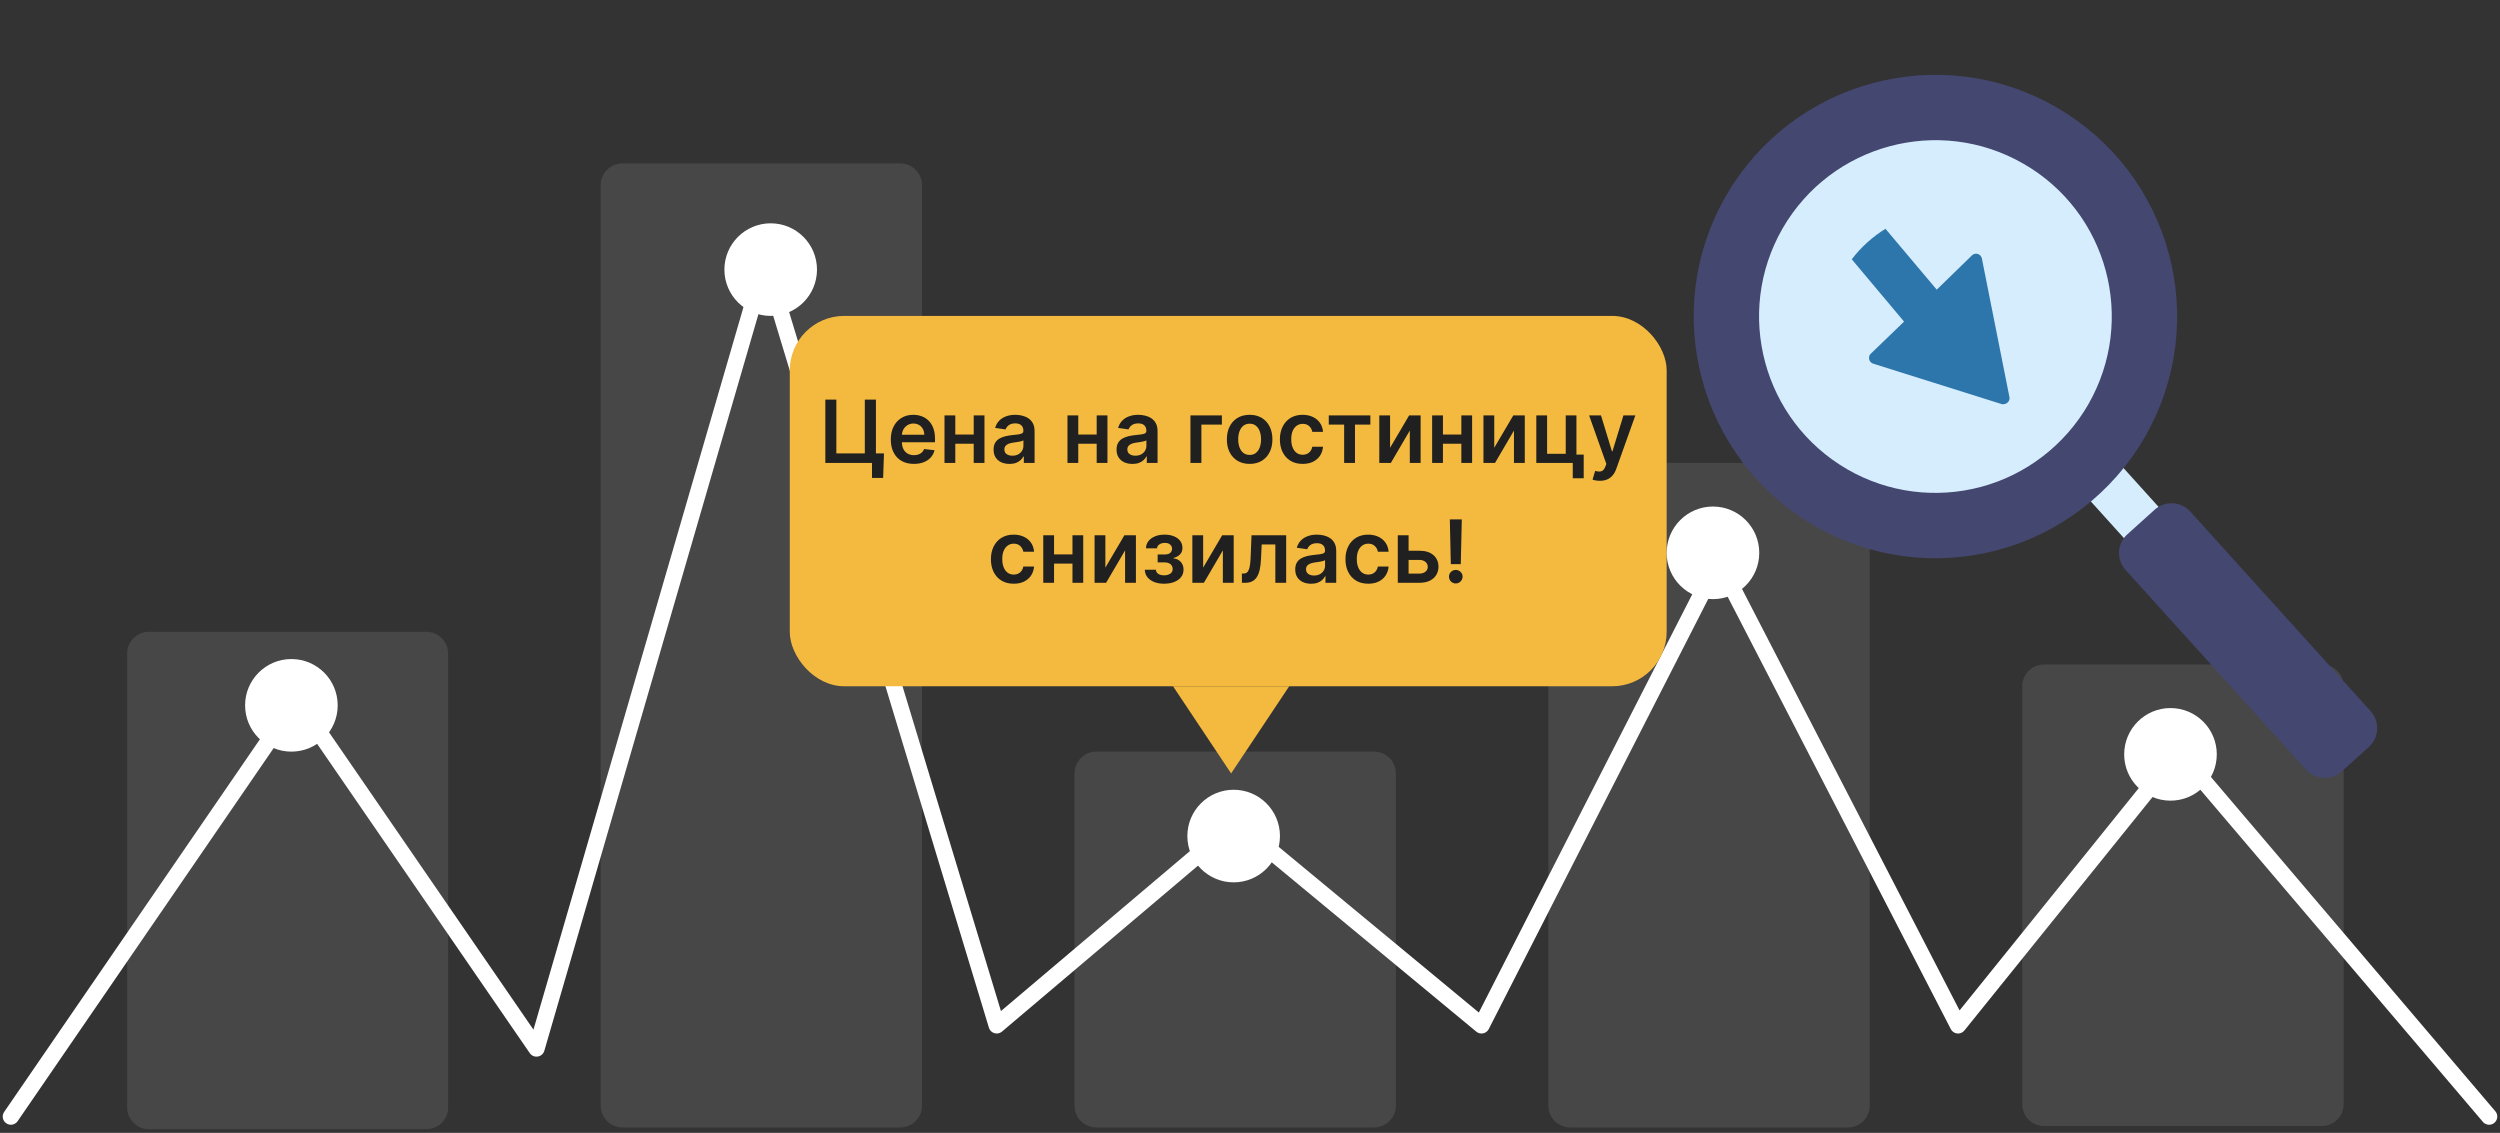
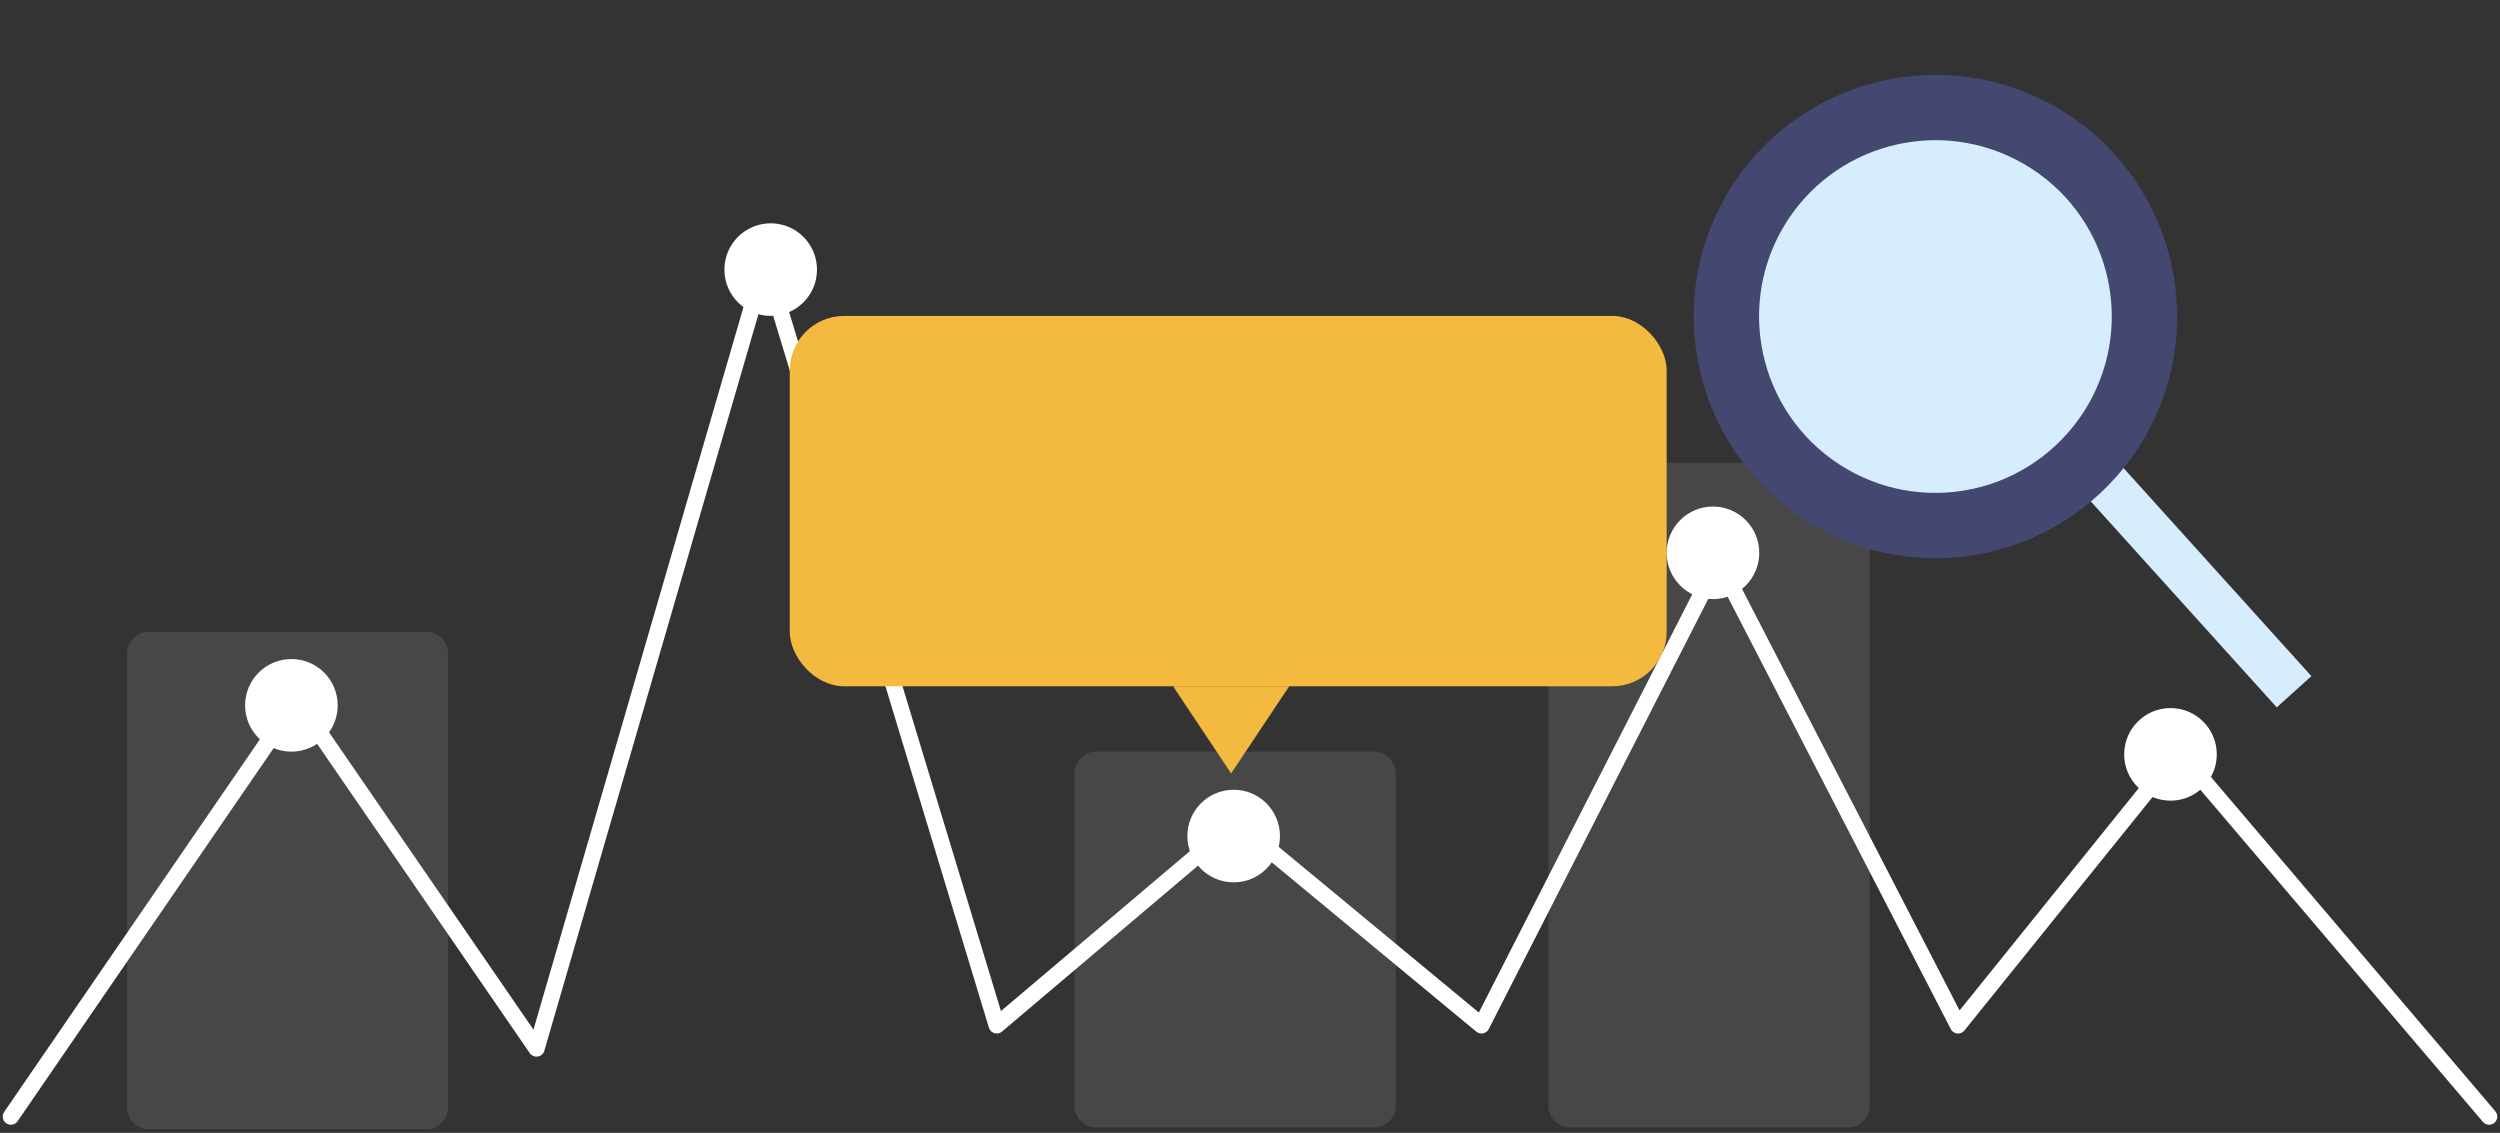
<svg xmlns="http://www.w3.org/2000/svg" width="459" height="208" viewBox="0 0 459 208" fill="none">
  <rect x="0" y="0" width="459" height="208" fill="#333333" stroke="none" />
-   <path opacity="0.1" d="M165.281 30H114.281C112.072 30 110.281 31.791 110.281 34V203C110.281 205.209 112.072 207 114.281 207H165.281C167.49 207 169.281 205.209 169.281 203V34C169.281 31.791 167.49 30 165.281 30Z" fill="white" />
  <path opacity="0.1" d="M78.281 116H27.344C25.135 116 23.344 117.791 23.344 120V203.318C23.344 205.527 25.135 207.318 27.344 207.318H78.281C80.49 207.318 82.281 205.527 82.281 203.318V120C82.281 117.791 80.49 116 78.281 116Z" fill="white" />
  <path opacity="0.1" d="M252.281 138H201.281C199.072 138 197.281 139.791 197.281 142V203C197.281 205.209 199.072 207 201.281 207H252.281C254.49 207 256.281 205.209 256.281 203V142C256.281 139.791 254.49 138 252.281 138Z" fill="white" />
  <path opacity="0.1" d="M339.281 85H288.281C286.072 85 284.281 86.791 284.281 89V203C284.281 205.209 286.072 207 288.281 207H339.281C341.49 207 343.281 205.209 343.281 203V89C343.281 86.791 341.49 85 339.281 85Z" fill="white" />
-   <path opacity="0.1" d="M426.294 122H375.281C373.072 122 371.281 123.791 371.281 126V202.736C371.281 204.945 373.072 206.736 375.281 206.736H426.294C428.503 206.736 430.294 204.945 430.294 202.736V126C430.294 123.791 428.503 122 426.294 122Z" fill="white" />
  <path d="M457 205L400 138L359.5 188.25L315.5 103L272 188.25L227 151L183 188.25L140.5 48L98.5 192.5L54.5 128.5L2 205" stroke="white" stroke-width="3" stroke-linecap="round" stroke-linejoin="round" />
  <rect x="145" y="58" width="161" height="68" rx="10" fill="#F4BA40" />
  <path d="M226.034 142L215.372 126H236.696L226.034 142Z" fill="#F4BA40" />
-   <path d="M162.298 83.239L162.144 87.75H160.099V85H159.281V83.239H162.298ZM151.531 85V73.364H153.553V83.25H158.781V73.364H160.82V85H151.531ZM167.788 85.171C166.913 85.171 166.157 84.989 165.521 84.625C164.888 84.258 164.401 83.739 164.06 83.068C163.719 82.394 163.549 81.6 163.549 80.688C163.549 79.79 163.719 79.002 164.06 78.324C164.405 77.642 164.886 77.112 165.504 76.733C166.121 76.35 166.846 76.159 167.68 76.159C168.218 76.159 168.725 76.246 169.202 76.421C169.683 76.591 170.108 76.856 170.475 77.216C170.846 77.576 171.138 78.034 171.35 78.591C171.562 79.144 171.668 79.803 171.668 80.568V81.199H164.515V79.812H169.697C169.693 79.419 169.608 79.068 169.441 78.761C169.274 78.451 169.041 78.206 168.742 78.028C168.447 77.85 168.102 77.761 167.708 77.761C167.288 77.761 166.918 77.864 166.6 78.068C166.282 78.269 166.034 78.534 165.856 78.864C165.682 79.189 165.593 79.547 165.589 79.938V81.148C165.589 81.655 165.682 82.091 165.867 82.454C166.053 82.814 166.312 83.091 166.646 83.284C166.979 83.474 167.369 83.568 167.816 83.568C168.115 83.568 168.386 83.526 168.629 83.443C168.871 83.356 169.081 83.229 169.259 83.062C169.437 82.896 169.572 82.689 169.663 82.443L171.583 82.659C171.462 83.167 171.231 83.61 170.89 83.989C170.553 84.364 170.121 84.655 169.594 84.864C169.068 85.068 168.466 85.171 167.788 85.171ZM179.403 79.784V81.472H174.755V79.784H179.403ZM175.391 76.273V85H173.408V76.273H175.391ZM180.749 76.273V85H178.772V76.273H180.749ZM185.342 85.176C184.789 85.176 184.29 85.078 183.847 84.881C183.408 84.68 183.059 84.385 182.802 83.994C182.548 83.604 182.421 83.123 182.421 82.551C182.421 82.059 182.512 81.651 182.694 81.329C182.876 81.008 183.124 80.75 183.438 80.557C183.753 80.364 184.107 80.218 184.501 80.119C184.898 80.017 185.309 79.943 185.734 79.898C186.245 79.845 186.66 79.797 186.978 79.756C187.296 79.71 187.527 79.642 187.671 79.551C187.819 79.456 187.893 79.311 187.893 79.114V79.079C187.893 78.651 187.766 78.32 187.512 78.085C187.258 77.85 186.893 77.733 186.415 77.733C185.912 77.733 185.512 77.843 185.217 78.062C184.925 78.282 184.728 78.542 184.626 78.841L182.705 78.568C182.857 78.038 183.107 77.595 183.455 77.239C183.804 76.879 184.23 76.61 184.734 76.432C185.237 76.25 185.794 76.159 186.404 76.159C186.825 76.159 187.243 76.208 187.66 76.307C188.076 76.405 188.457 76.568 188.802 76.796C189.147 77.019 189.423 77.324 189.631 77.71C189.844 78.097 189.95 78.579 189.95 79.159V85H187.972V83.801H187.904C187.779 84.044 187.603 84.271 187.376 84.483C187.152 84.691 186.87 84.86 186.529 84.989C186.192 85.114 185.796 85.176 185.342 85.176ZM185.876 83.665C186.289 83.665 186.647 83.583 186.95 83.421C187.253 83.254 187.486 83.034 187.648 82.761C187.815 82.489 187.898 82.191 187.898 81.869V80.841C187.834 80.894 187.724 80.943 187.569 80.989C187.417 81.034 187.247 81.074 187.058 81.108C186.868 81.142 186.681 81.172 186.495 81.199C186.309 81.225 186.148 81.248 186.012 81.267C185.705 81.309 185.431 81.377 185.188 81.472C184.946 81.566 184.754 81.699 184.614 81.869C184.474 82.036 184.404 82.252 184.404 82.517C184.404 82.896 184.542 83.182 184.819 83.375C185.095 83.568 185.448 83.665 185.876 83.665ZM201.981 79.784V81.472H197.333V79.784H201.981ZM197.969 76.273V85H195.987V76.273H197.969ZM203.327 76.273V85H201.35V76.273H203.327ZM207.92 85.176C207.367 85.176 206.869 85.078 206.425 84.881C205.986 84.68 205.638 84.385 205.38 83.994C205.126 83.604 204.999 83.123 204.999 82.551C204.999 82.059 205.09 81.651 205.272 81.329C205.454 81.008 205.702 80.75 206.016 80.557C206.331 80.364 206.685 80.218 207.079 80.119C207.477 80.017 207.888 79.943 208.312 79.898C208.823 79.845 209.238 79.797 209.556 79.756C209.874 79.71 210.105 79.642 210.249 79.551C210.397 79.456 210.471 79.311 210.471 79.114V79.079C210.471 78.651 210.344 78.32 210.09 78.085C209.836 77.85 209.471 77.733 208.994 77.733C208.49 77.733 208.09 77.843 207.795 78.062C207.503 78.282 207.306 78.542 207.204 78.841L205.283 78.568C205.435 78.038 205.685 77.595 206.033 77.239C206.382 76.879 206.808 76.61 207.312 76.432C207.816 76.25 208.372 76.159 208.982 76.159C209.403 76.159 209.821 76.208 210.238 76.307C210.655 76.405 211.035 76.568 211.38 76.796C211.725 77.019 212.001 77.324 212.21 77.71C212.422 78.097 212.528 78.579 212.528 79.159V85H210.55V83.801H210.482C210.357 84.044 210.181 84.271 209.954 84.483C209.73 84.691 209.448 84.86 209.107 84.989C208.77 85.114 208.374 85.176 207.92 85.176ZM208.454 83.665C208.867 83.665 209.225 83.583 209.528 83.421C209.831 83.254 210.064 83.034 210.227 82.761C210.393 82.489 210.477 82.191 210.477 81.869V80.841C210.412 80.894 210.302 80.943 210.147 80.989C209.996 81.034 209.825 81.074 209.636 81.108C209.446 81.142 209.259 81.172 209.073 81.199C208.888 81.225 208.727 81.248 208.59 81.267C208.283 81.309 208.009 81.377 207.766 81.472C207.524 81.566 207.333 81.699 207.192 81.869C207.052 82.036 206.982 82.252 206.982 82.517C206.982 82.896 207.121 83.182 207.397 83.375C207.674 83.568 208.026 83.665 208.454 83.665ZM224.337 76.273V77.96H220.576V85H218.565V76.273H224.337ZM229.434 85.171C228.582 85.171 227.843 84.983 227.218 84.608C226.593 84.233 226.108 83.708 225.763 83.034C225.423 82.36 225.252 81.572 225.252 80.671C225.252 79.769 225.423 78.979 225.763 78.301C226.108 77.623 226.593 77.097 227.218 76.722C227.843 76.347 228.582 76.159 229.434 76.159C230.286 76.159 231.025 76.347 231.65 76.722C232.275 77.097 232.758 77.623 233.099 78.301C233.443 78.979 233.616 79.769 233.616 80.671C233.616 81.572 233.443 82.36 233.099 83.034C232.758 83.708 232.275 84.233 231.65 84.608C231.025 84.983 230.286 85.171 229.434 85.171ZM229.445 83.523C229.907 83.523 230.294 83.396 230.604 83.142C230.915 82.885 231.146 82.54 231.298 82.108C231.453 81.676 231.531 81.195 231.531 80.665C231.531 80.131 231.453 79.648 231.298 79.216C231.146 78.78 230.915 78.434 230.604 78.176C230.294 77.919 229.907 77.79 229.445 77.79C228.972 77.79 228.578 77.919 228.263 78.176C227.953 78.434 227.72 78.78 227.565 79.216C227.413 79.648 227.337 80.131 227.337 80.665C227.337 81.195 227.413 81.676 227.565 82.108C227.72 82.54 227.953 82.885 228.263 83.142C228.578 83.396 228.972 83.523 229.445 83.523ZM239.168 85.171C238.297 85.171 237.549 84.979 236.924 84.597C236.303 84.214 235.824 83.686 235.487 83.011C235.153 82.333 234.987 81.553 234.987 80.671C234.987 79.784 235.157 79.002 235.498 78.324C235.839 77.642 236.32 77.112 236.941 76.733C237.566 76.35 238.305 76.159 239.157 76.159C239.865 76.159 240.492 76.29 241.038 76.551C241.587 76.809 242.024 77.174 242.35 77.648C242.676 78.117 242.862 78.667 242.907 79.296H240.941C240.862 78.875 240.672 78.525 240.373 78.244C240.077 77.96 239.682 77.818 239.185 77.818C238.765 77.818 238.396 77.932 238.077 78.159C237.759 78.383 237.511 78.704 237.333 79.125C237.159 79.546 237.072 80.049 237.072 80.636C237.072 81.231 237.159 81.742 237.333 82.171C237.507 82.595 237.752 82.922 238.066 83.153C238.384 83.381 238.757 83.494 239.185 83.494C239.488 83.494 239.759 83.438 239.998 83.324C240.24 83.206 240.443 83.038 240.606 82.818C240.769 82.599 240.88 82.331 240.941 82.017H242.907C242.858 82.635 242.676 83.182 242.362 83.659C242.047 84.133 241.619 84.504 241.077 84.773C240.536 85.038 239.899 85.171 239.168 85.171ZM243.962 77.96V76.273H251.599V77.96H248.775V85H246.786V77.96H243.962ZM255.219 82.216L258.714 76.273H260.827V85H258.839V79.051L255.356 85H253.237V76.273H255.219V82.216ZM268.934 79.784V81.472H264.286V79.784H268.934ZM264.923 76.273V85H262.94V76.273H264.923ZM270.281 76.273V85H268.303V76.273H270.281ZM274.344 82.216L277.839 76.273H279.952V85H277.964V79.051L274.481 85H272.362V76.273H274.344V82.216ZM289.434 76.273V83.466H290.769V87.807H288.758V85H282.065V76.273H284.048V83.312H287.468V76.273H289.434ZM293.734 88.273C293.453 88.273 293.194 88.25 292.955 88.204C292.72 88.163 292.533 88.114 292.393 88.057L292.87 86.454C293.169 86.542 293.436 86.583 293.671 86.579C293.906 86.576 294.112 86.502 294.29 86.358C294.472 86.218 294.626 85.983 294.751 85.653L294.927 85.182L291.762 76.273H293.944L295.955 82.864H296.046L298.063 76.273H300.251L296.756 86.057C296.594 86.519 296.378 86.915 296.109 87.244C295.84 87.578 295.51 87.831 295.12 88.006C294.734 88.184 294.272 88.273 293.734 88.273ZM186.114 107.17C185.242 107.17 184.494 106.979 183.869 106.597C183.248 106.214 182.769 105.686 182.432 105.011C182.098 104.333 181.932 103.553 181.932 102.67C181.932 101.784 182.102 101.002 182.443 100.324C182.784 99.642 183.265 99.112 183.886 98.733C184.511 98.35 185.25 98.159 186.102 98.159C186.811 98.159 187.438 98.29 187.983 98.551C188.532 98.809 188.97 99.174 189.295 99.648C189.621 100.117 189.807 100.667 189.852 101.295H187.886C187.807 100.875 187.617 100.525 187.318 100.244C187.023 99.96 186.627 99.818 186.131 99.818C185.71 99.818 185.341 99.932 185.023 100.159C184.705 100.383 184.456 100.705 184.278 101.125C184.104 101.545 184.017 102.049 184.017 102.636C184.017 103.231 184.104 103.742 184.278 104.17C184.453 104.595 184.697 104.922 185.011 105.153C185.33 105.381 185.703 105.494 186.131 105.494C186.434 105.494 186.705 105.437 186.943 105.324C187.186 105.206 187.388 105.038 187.551 104.818C187.714 104.598 187.826 104.331 187.886 104.017H189.852C189.803 104.634 189.621 105.182 189.307 105.659C188.992 106.133 188.564 106.504 188.023 106.773C187.481 107.038 186.845 107.17 186.114 107.17ZM197.536 101.784V103.472H192.888V101.784H197.536ZM193.524 98.273V107H191.541V98.273H193.524ZM198.882 98.273V107H196.905V98.273H198.882ZM202.946 104.216L206.44 98.273H208.554V107H206.565V101.051L203.082 107H200.963V98.273H202.946V104.216ZM210.183 104.608H212.223C212.242 104.934 212.388 105.186 212.661 105.364C212.933 105.542 213.287 105.631 213.723 105.631C214.166 105.631 214.539 105.534 214.842 105.341C215.149 105.144 215.303 104.847 215.303 104.449C215.303 104.214 215.244 104.008 215.126 103.83C215.009 103.648 214.844 103.508 214.632 103.409C214.42 103.311 214.17 103.261 213.882 103.261H212.547V101.801H213.882C214.31 101.801 214.634 101.703 214.854 101.506C215.077 101.309 215.189 101.061 215.189 100.761C215.189 100.439 215.071 100.178 214.837 99.977C214.606 99.776 214.286 99.676 213.876 99.676C213.467 99.676 213.126 99.769 212.854 99.954C212.585 100.14 212.445 100.379 212.433 100.67H210.405C210.412 100.163 210.564 99.722 210.859 99.347C211.159 98.972 211.56 98.68 212.064 98.472C212.571 98.263 213.143 98.159 213.78 98.159C214.462 98.159 215.051 98.261 215.547 98.466C216.043 98.671 216.426 98.956 216.695 99.324C216.964 99.688 217.098 100.116 217.098 100.608C217.098 101.081 216.95 101.473 216.655 101.784C216.359 102.091 215.962 102.311 215.462 102.443V102.534C215.806 102.553 216.117 102.652 216.393 102.83C216.67 103.004 216.89 103.241 217.053 103.54C217.215 103.839 217.297 104.186 217.297 104.58C217.297 105.114 217.143 105.576 216.837 105.966C216.53 106.352 216.107 106.65 215.57 106.858C215.036 107.066 214.424 107.17 213.734 107.17C213.064 107.17 212.464 107.07 211.933 106.869C211.407 106.665 210.988 106.371 210.678 105.989C210.367 105.606 210.202 105.146 210.183 104.608ZM220.899 104.216L224.393 98.273H226.507V107H224.518V101.051L221.036 107H218.916V98.273H220.899V104.216ZM228.017 107L228.006 105.307H228.307C228.534 105.307 228.725 105.256 228.881 105.153C229.036 105.051 229.165 104.881 229.267 104.642C229.369 104.4 229.449 104.074 229.506 103.665C229.563 103.256 229.602 102.746 229.625 102.136L229.778 98.273H236.142V107H234.153V99.96H231.648L231.511 102.773C231.477 103.5 231.396 104.131 231.267 104.665C231.142 105.195 230.964 105.633 230.733 105.977C230.506 106.322 230.22 106.58 229.875 106.75C229.53 106.917 229.123 107 228.653 107H228.017ZM240.724 107.176C240.171 107.176 239.673 107.078 239.23 106.881C238.791 106.68 238.442 106.384 238.185 105.994C237.931 105.604 237.804 105.123 237.804 104.551C237.804 104.059 237.895 103.652 238.077 103.33C238.259 103.008 238.507 102.75 238.821 102.557C239.135 102.364 239.49 102.218 239.884 102.119C240.281 102.017 240.692 101.943 241.116 101.898C241.628 101.845 242.043 101.797 242.361 101.756C242.679 101.71 242.91 101.642 243.054 101.551C243.202 101.456 243.276 101.311 243.276 101.114V101.08C243.276 100.652 243.149 100.32 242.895 100.085C242.641 99.85 242.276 99.733 241.798 99.733C241.295 99.733 240.895 99.843 240.599 100.062C240.308 100.282 240.111 100.542 240.009 100.841L238.088 100.568C238.24 100.038 238.49 99.595 238.838 99.239C239.187 98.879 239.613 98.61 240.116 98.432C240.62 98.25 241.177 98.159 241.787 98.159C242.207 98.159 242.626 98.208 243.043 98.307C243.459 98.405 243.84 98.568 244.185 98.796C244.529 99.019 244.806 99.324 245.014 99.71C245.226 100.097 245.332 100.58 245.332 101.159V107H243.355V105.801H243.287C243.162 106.044 242.986 106.271 242.759 106.483C242.535 106.691 242.253 106.86 241.912 106.989C241.575 107.114 241.179 107.176 240.724 107.176ZM241.259 105.665C241.671 105.665 242.029 105.583 242.332 105.42C242.635 105.254 242.868 105.034 243.031 104.761C243.198 104.489 243.281 104.191 243.281 103.869V102.841C243.217 102.894 243.107 102.943 242.952 102.989C242.8 103.034 242.63 103.074 242.44 103.108C242.251 103.142 242.063 103.172 241.878 103.199C241.692 103.225 241.531 103.248 241.395 103.267C241.088 103.309 240.813 103.377 240.571 103.472C240.329 103.566 240.137 103.699 239.997 103.869C239.857 104.036 239.787 104.252 239.787 104.517C239.787 104.896 239.925 105.182 240.202 105.375C240.478 105.568 240.83 105.665 241.259 105.665ZM251.207 107.17C250.336 107.17 249.588 106.979 248.963 106.597C248.342 106.214 247.863 105.686 247.526 105.011C247.192 104.333 247.026 103.553 247.026 102.67C247.026 101.784 247.196 101.002 247.537 100.324C247.878 99.642 248.359 99.112 248.98 98.733C249.605 98.35 250.344 98.159 251.196 98.159C251.904 98.159 252.531 98.29 253.077 98.551C253.626 98.809 254.063 99.174 254.389 99.648C254.715 100.117 254.901 100.667 254.946 101.295H252.98C252.901 100.875 252.711 100.525 252.412 100.244C252.116 99.96 251.721 99.818 251.224 99.818C250.804 99.818 250.435 99.932 250.116 100.159C249.798 100.383 249.55 100.705 249.372 101.125C249.198 101.545 249.111 102.049 249.111 102.636C249.111 103.231 249.198 103.742 249.372 104.17C249.546 104.595 249.791 104.922 250.105 105.153C250.423 105.381 250.796 105.494 251.224 105.494C251.527 105.494 251.798 105.437 252.037 105.324C252.279 105.206 252.482 105.038 252.645 104.818C252.808 104.598 252.92 104.331 252.98 104.017H254.946C254.897 104.634 254.715 105.182 254.401 105.659C254.086 106.133 253.658 106.504 253.116 106.773C252.575 107.038 251.938 107.17 251.207 107.17ZM258.027 101.114H260.601C261.714 101.114 262.576 101.384 263.186 101.926C263.796 102.468 264.103 103.178 264.107 104.057C264.103 104.629 263.963 105.136 263.686 105.58C263.413 106.023 263.016 106.371 262.493 106.625C261.974 106.875 261.343 107 260.601 107H256.635V98.273H258.618V105.312H260.601C261.048 105.312 261.415 105.199 261.703 104.972C261.991 104.741 262.135 104.445 262.135 104.085C262.135 103.706 261.991 103.398 261.703 103.159C261.415 102.92 261.048 102.801 260.601 102.801H258.027V101.114ZM268.386 95.364L268.199 103.58H266.369L266.188 95.364H268.386ZM267.284 107.125C266.939 107.125 266.644 107.004 266.398 106.761C266.155 106.519 266.034 106.223 266.034 105.875C266.034 105.534 266.155 105.242 266.398 105C266.644 104.758 266.939 104.636 267.284 104.636C267.621 104.636 267.913 104.758 268.159 105C268.409 105.242 268.534 105.534 268.534 105.875C268.534 106.106 268.475 106.316 268.358 106.506C268.244 106.695 268.093 106.847 267.903 106.96C267.718 107.07 267.511 107.125 267.284 107.125Z" fill="#202020" />
  <circle cx="314.5" cy="101.5" r="8.5" fill="white" />
  <circle cx="398.5" cy="138.5" r="8.5" fill="white" />
  <circle cx="226.5" cy="153.5" r="8.5" fill="white" />
  <circle cx="53.5" cy="129.5" r="8.5" fill="white" />
  <circle cx="141.5" cy="49.5" r="8.5" fill="white" />
  <path d="M376.323 70.92L369.967 76.659L418.012 129.874L424.369 124.135L376.323 70.92Z" fill="#D6EDFD" />
-   <path d="M390.589 98.095L395.588 93.589C397.474 91.881 400.429 92.039 402.138 93.924L435.266 130.582C436.974 132.468 436.816 135.423 434.931 137.132L429.932 141.638C428.046 143.346 425.091 143.188 423.382 141.303L390.254 104.645C388.546 102.759 388.645 99.82 390.589 98.095Z" fill="#444770" />
  <path d="M336.184 91.372C317.844 80.784 311.51 57.342 322.079 38.955C332.669 20.618 356.112 14.286 374.498 24.858C392.874 35.424 399.169 58.87 388.594 77.269C383.502 86.086 375.097 92.552 365.299 95.177C355.425 97.823 344.988 96.455 336.184 91.372Z" fill="#D6EDFD" stroke="#444770" stroke-width="12" />
-   <path d="M367.52 74.194L343.926 66.775C343.346 66.577 343.039 65.988 343.198 65.397C343.24 65.24 343.332 65.054 343.492 64.928L349.585 59.046L339.986 47.609C341.685 45.362 343.794 43.479 346.173 42.006L355.589 53.183L362.045 46.892C362.497 46.464 363.169 46.476 363.597 46.928C363.723 47.088 363.849 47.249 363.875 47.467L368.927 72.883C369.065 73.469 368.66 74.035 368.074 74.174C367.924 74.26 367.728 74.208 367.52 74.194Z" fill="#2D76AB" />
</svg>